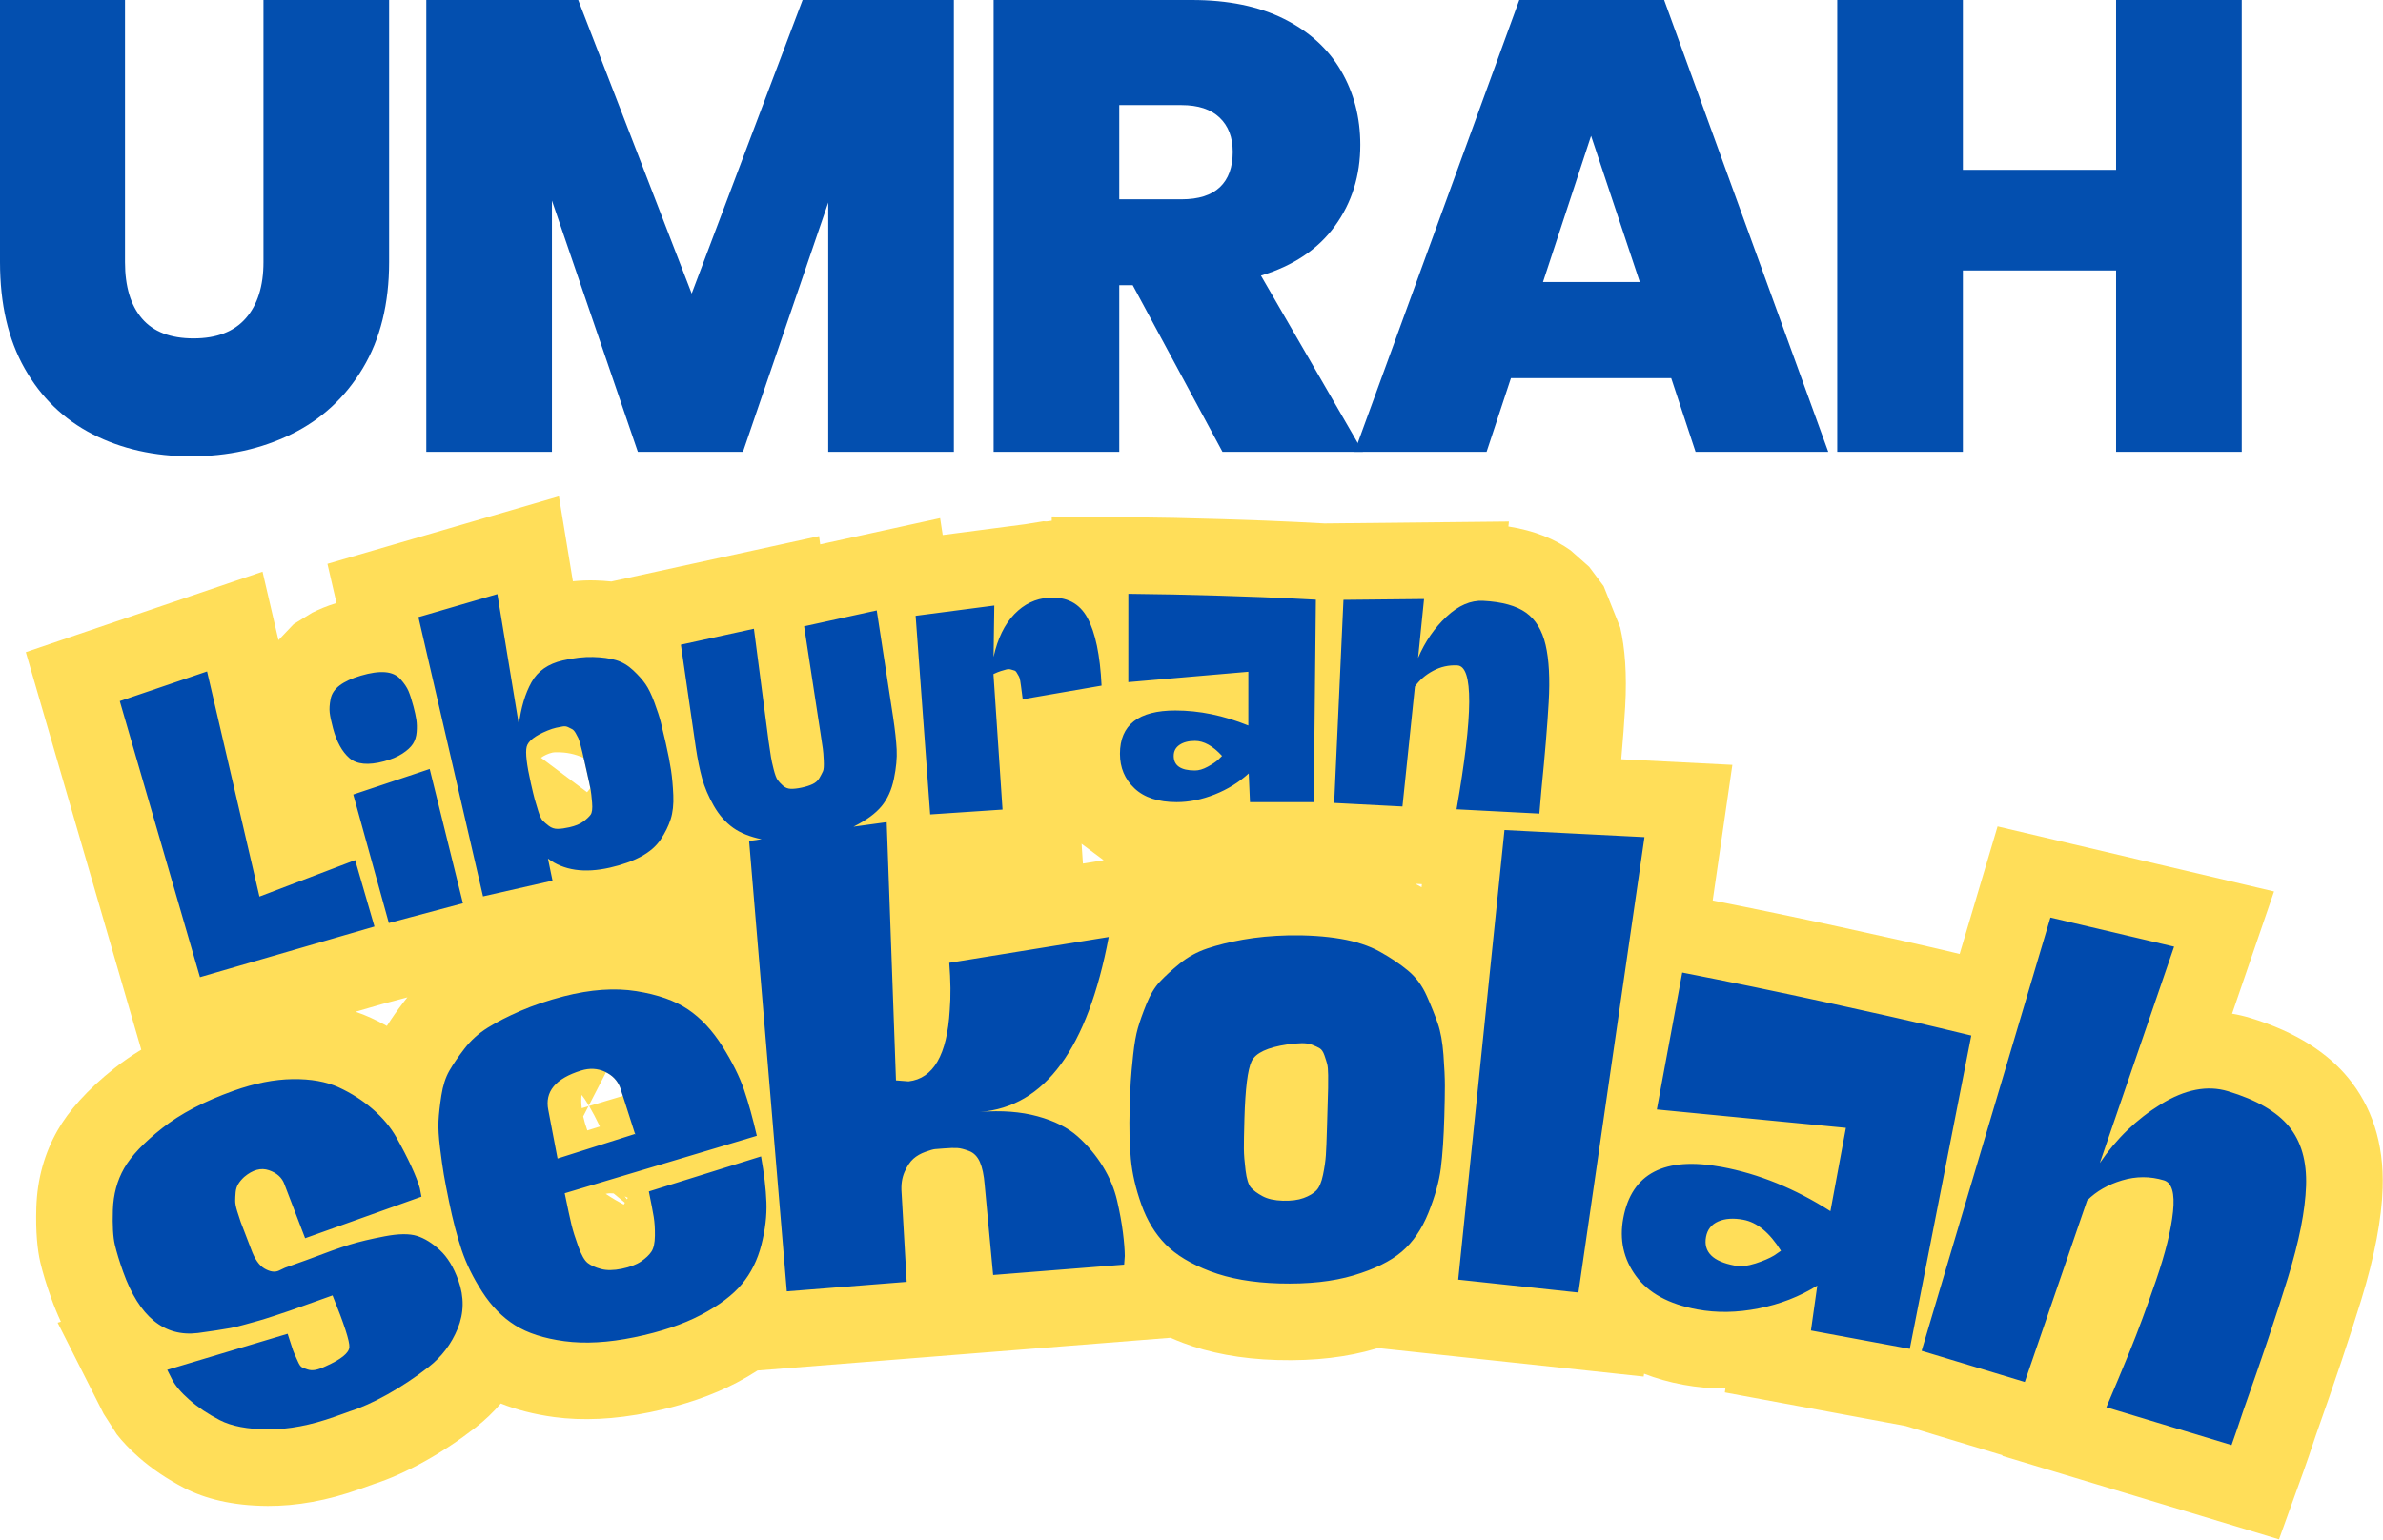
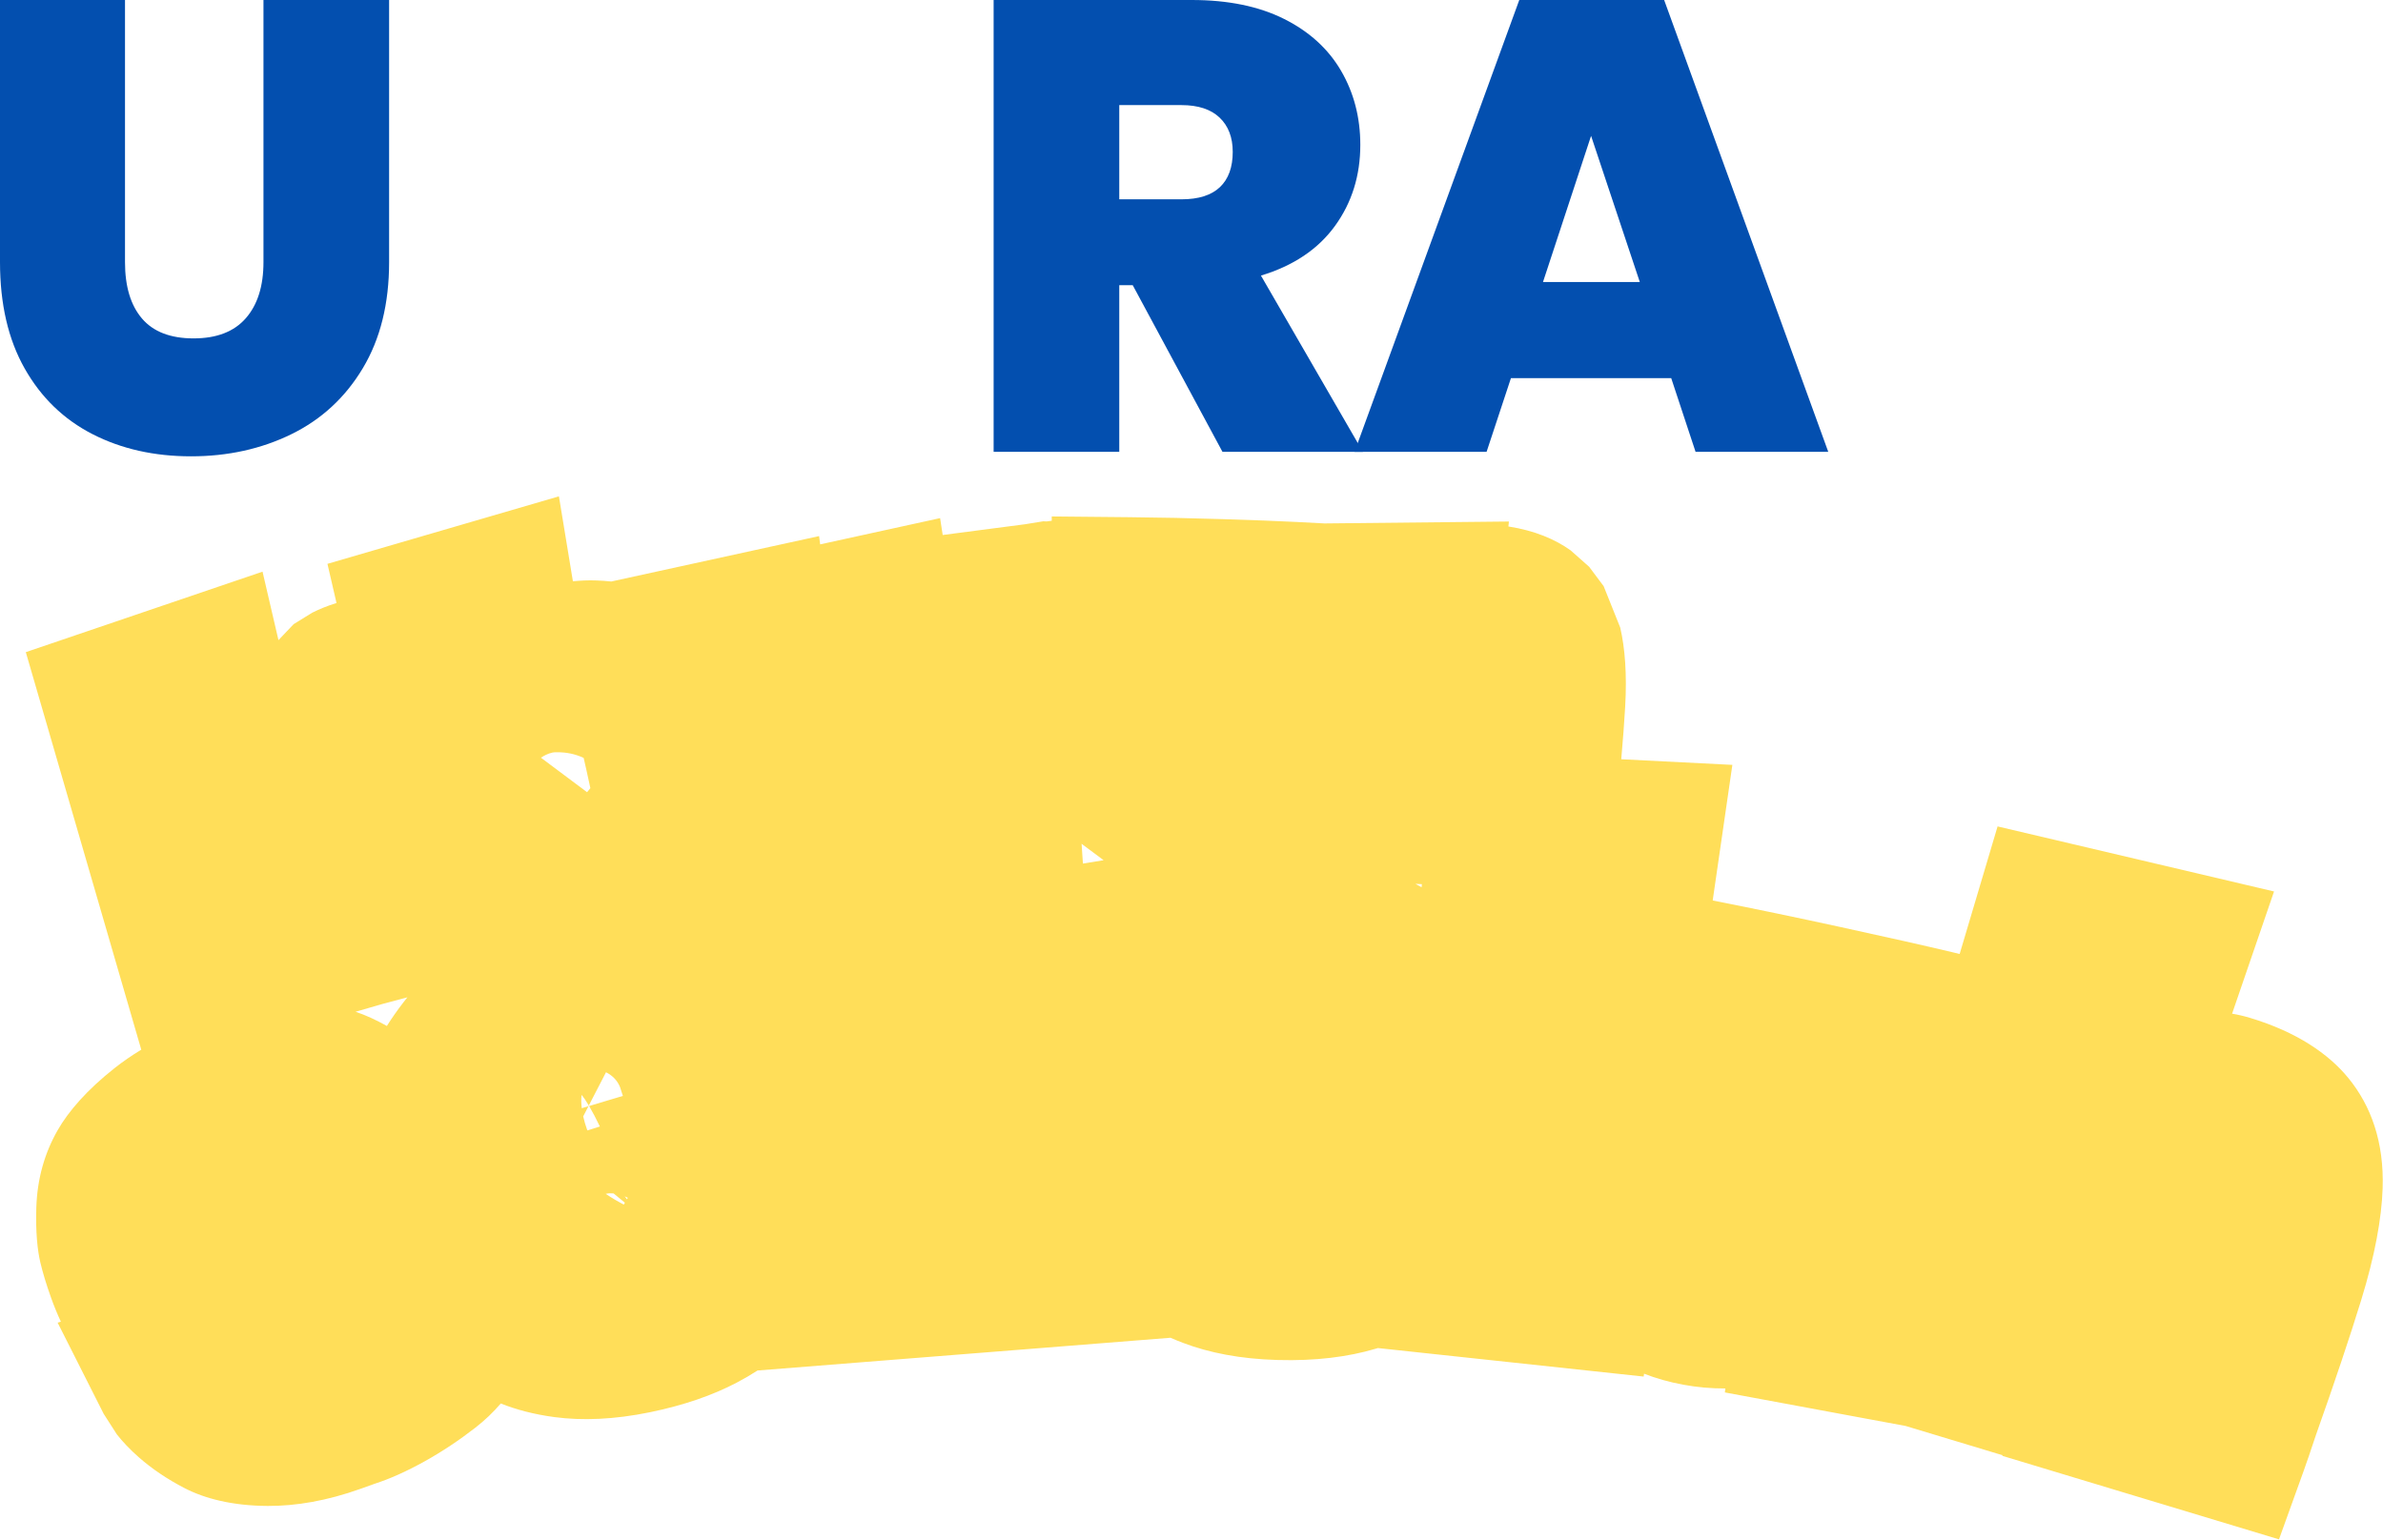
<svg xmlns="http://www.w3.org/2000/svg" width="100%" height="100%" viewBox="0 0 2871 1856" version="1.1" xml:space="preserve" style="fill-rule:evenodd;clip-rule:evenodd;stroke-linejoin:round;stroke-miterlimit:2;">
  <g id="XXXXX">
    <path d="M150.603,-0l-0,315.879c-0,29.348 6.822,52.003 20.466,67.965c13.644,15.961 34.368,23.941 62.172,23.941c27.803,0 48.785,-8.109 62.944,-24.328c14.159,-16.218 21.239,-38.744 21.239,-67.578l-0,-315.879l151.375,-0l-0,315.879c-0,49.944 -10.555,92.55 -31.665,127.819c-21.11,35.27 -49.815,61.786 -86.114,79.549c-36.299,17.764 -76.589,26.646 -120.868,26.646c-44.28,-0 -83.797,-8.882 -118.552,-26.646c-34.754,-17.763 -62.043,-44.151 -81.866,-79.162c-19.823,-35.012 -29.734,-77.747 -29.734,-128.206l-0,-315.879l150.603,-0Z" style="fill:#034faf;fill-rule:nonzero;" />
-     <path d="M1149.21,-0l-0,544.486l-151.375,0l-0,-300.433l-102.719,300.433l-126.661,0l-103.491,-302.75l0,302.75l-151.374,0l-0,-544.486l183.04,-0l136.7,353.723l133.612,-353.723l182.268,-0Z" style="fill:#034faf;fill-rule:nonzero;" />
    <path d="M1472.82,544.486l-108.125,-200.803l-16.218,-0l-0,200.803l-151.375,0l-0,-544.486l238.647,-0c43.765,-0 80.836,7.594 111.214,22.783c30.378,15.189 53.29,36.042 68.737,62.558c15.446,26.517 23.169,56.251 23.169,89.204c0,37.071 -10.169,69.637 -30.506,97.698c-20.338,28.061 -50.072,48.013 -89.203,59.855l122.799,212.388l-169.139,0Zm-124.343,-304.294l74.915,-0c20.595,-0 36.041,-4.892 46.339,-14.674c10.298,-9.783 15.446,-23.942 15.446,-42.478c0,-17.506 -5.277,-31.279 -15.832,-41.319c-10.555,-10.04 -25.873,-15.06 -45.953,-15.06l-74.915,-0l-0,113.531Z" style="fill:#034faf;fill-rule:nonzero;" />
    <path d="M2013.44,455.669l-193.08,0l-29.348,88.817l-159.098,0l198.486,-544.486l174.545,-0l197.714,544.486l-159.871,0l-29.348,-88.817Zm-37.844,-115.848l-58.696,-176.089l-57.924,176.089l116.62,0Z" style="fill:#034faf;fill-rule:nonzero;" />
-     <path d="M2700.81,-0l-0,544.486l-151.375,0l0,-218.567l-184.585,0l0,218.567l-151.375,0l0,-544.486l151.375,-0l0,204.665l184.585,0l0,-204.665l151.375,-0Z" style="fill:#034faf;fill-rule:nonzero;" />
  </g>
  <path d="M335.47,771.426l18.282,-19.245l22.343,-13.808c8.373,-4.227 18.093,-8.213 29.314,-11.725l-10.911,-47.169l278.874,-81.337l16.839,102.337c9.344,-0.925 18.226,-1.244 26.638,-1.027c6.903,0.177 13.438,0.625 19.611,1.303l250.362,-54.714l1.303,9.978l144.499,-31.635l3.118,20.34l99.167,-12.951l22.137,-3.578l3.779,0.194l6.309,-0.824l0.002,-5.189l93.153,0.892c36.808,0.353 74.383,1.131 112.725,2.336c38.45,1.208 67.758,2.334 87.963,3.368l34.708,1.806l222.218,-2.296l-0.605,5.97c31.95,4.956 56.569,15.647 74.848,28.704l22.416,19.853l17.473,23.336l19.972,49.888c5.681,24.366 8.233,56.116 5.969,95.347c-1.064,18.431 -2.635,39.559 -4.722,63.373l133.872,6.779l-23.693,163.393c50.478,9.985 101.793,20.661 153.943,32.028c58.818,12.819 103.592,22.903 134.365,30.248l9.223,2.21l45.685,-153.716l333.07,78.391l-50.538,147.263c7.323,1.231 14.539,2.935 21.643,5.08c56.07,16.93 94.311,43.057 118.308,72.346c27.534,33.608 43.275,77.397 41.424,133.103c-1.203,36.186 -9.384,81.256 -25.929,134.941c-13.851,44.939 -31.994,99.059 -54.452,162.329c-6.334,19.083 -11.275,33.519 -14.805,43.316l-29.684,82.385l-333.367,-100.662l0.313,-0.733l-116.788,-35.264l-217.781,-40.418l0.672,-4.763c-17.36,0.063 -34.286,-1.475 -50.776,-4.536c-17.218,-3.195 -32.929,-7.663 -47.224,-13.245l-0.497,3.428l-320.208,-34.354c-0.925,0.284 -1.854,0.566 -2.79,0.845c-33.144,9.887 -72.695,14.839 -117.685,13.55l-1.117,-0.032c-43.917,-1.258 -81.617,-8.584 -113.335,-20.661c-5.137,-1.956 -10.101,-3.993 -14.894,-6.104l-497.554,39.46c-7.794,5.044 -16.199,9.957 -25.242,14.704c-28.586,15.004 -63.32,27.183 -104.509,35.623c-43.041,8.821 -81.417,10.312 -115.057,5.81c-24.482,-3.277 -45.922,-8.943 -64.521,-16.397c-9.034,10.587 -19.238,20.305 -30.614,29.15c-19.815,15.407 -40.15,28.89 -60.977,40.496c-22.442,12.506 -42.606,21.354 -60.208,27.056l-17.183,6.141c-40.119,14.339 -77.484,20.822 -111.875,20.632c-42.687,-0.235 -75.758,-8.864 -100.11,-21.462c-21.287,-11.012 -39.521,-23.462 -54.938,-36.995c-11.004,-9.66 -19.793,-19.027 -26.675,-27.804l-15.892,-24.794l-55.444,-109.797l3.931,-1.177c-4.232,-9.033 -8.199,-18.696 -11.886,-29.011c-5.771,-16.147 -10.002,-30.29 -12.865,-42.377c-3.478,-14.68 -5.79,-36.717 -4.845,-66.247c1.112,-34.705 10.004,-65.636 25.671,-93.067c12.912,-22.608 35.014,-48.371 68.766,-74.999c9.717,-7.667 20.376,-15.047 32.001,-22.094l-139.107,-479.053l285.201,-96.997l19.193,82.525Zm416.019,680.231l1.375,-2.299l-13.578,-11.172c-2.689,-0.31 -5.597,-0.309 -8.737,0.335c-0.263,0.054 -0.521,0.114 -0.775,0.178c7.997,5.368 15.582,9.713 21.715,12.958Zm578.147,-415.034l-26.113,-19.449l-0.452,-0.52l1.606,24.012l24.959,-4.043Zm-863.531,199.746c5.595,-8.958 12.421,-18.75 20.577,-29.307c1.359,-1.76 2.746,-3.494 4.16,-5.203l-31.5,8.399l-30.965,8.992c6.396,2.147 12.5,4.572 18.316,7.245c6.659,3.061 13.129,6.353 19.412,9.874Zm1246.96,-170.86l-7.755,-0.402c0.746,0.403 1.487,0.809 2.222,1.218c1.738,0.969 3.455,1.942 5.148,2.921l0.385,-3.737Zm-1003.32,267.325l40.677,-12.17l-3.303,-10.32c-3.176,-8.025 -8.85,-14.088 -17.023,-18.189l-20.704,40.083c0.117,0.198 0.235,0.396 0.353,0.596Zm-0.781,0.234l-6.345,12.283c1.241,5.558 2.937,11.219 4.976,16.897l15.125,-4.727c-4.444,-9.203 -8.843,-17.677 -12.975,-24.687l-0.781,0.234Zm0.428,-0.83c-3.101,-5.216 -6.046,-9.59 -8.742,-12.809c-0.544,5.127 -0.421,10.508 0.251,16.051l8.063,-2.412l0.428,-0.83Zm-6.21,-418.898c-9.91,-4.637 -20.624,-6.918 -32.151,-6.816c-1.471,0.014 -3.282,-0.128 -5.355,0.342c-5.755,1.304 -10.248,3.731 -13.966,6.221l55.581,41.579c0.245,-0.308 0.485,-0.603 0.722,-0.881c1.145,-1.34 2.221,-2.691 3.233,-4.051c-0.754,-3.876 -2.267,-10.826 -4.54,-20.853l-3.524,-15.541Zm52.153,531.897l1.061,-1.775c-1.167,-0.639 -2.406,-1.246 -3.726,-1.798c0.923,1.249 1.813,2.442 2.665,3.573Z" style="fill:#ffde59;" />
-   <path d="M917.588,1011.34c-14.081,-2.963 -25.449,-7.51 -34.105,-13.642c-9.272,-6.568 -17.116,-15.466 -23.53,-26.692c-6.414,-11.225 -11.099,-22.202 -14.054,-32.929c-2.956,-10.727 -5.496,-23.208 -7.622,-37.443l-17.966,-123.722l87.998,-19.231l17.611,134.943l2.892,19.367c0.543,3.641 1.628,8.64 3.254,14.997c1.626,6.357 3.191,10.607 4.696,12.752c1.505,2.144 3.626,4.45 6.363,6.918c2.738,2.468 5.894,3.773 9.469,3.916c3.575,0.144 7.986,-0.346 13.234,-1.468c5.247,-1.122 9.688,-2.546 13.322,-4.273c3.634,-1.728 6.387,-4.254 8.26,-7.579c1.872,-3.326 3.252,-5.985 4.139,-7.979c0.887,-1.994 1.179,-6.268 0.877,-12.823c-0.302,-6.554 -0.675,-11.321 -1.12,-14.3l-2.817,-18.87l-19.701,-128.54l87.502,-19.157l19.7,128.54c2.323,15.559 3.754,28.545 4.294,38.955c0.539,10.411 -0.57,22.253 -3.326,35.525c-2.757,13.272 -7.717,24.25 -14.881,32.934c-7.164,8.685 -18.143,16.754 -32.936,24.209c-0.304,0.153 -0.61,0.305 -0.916,0.457l40.047,-5.479l11.182,311.215l15.182,1.179c29.906,-3.431 46.435,-32.008 49.586,-85.73c1.337,-16.519 1.15,-35.564 -0.561,-57.135l192.1,-31.118c-25.345,134.369 -76.951,204.641 -154.817,210.816c25.78,-2.044 48.816,-0.298 69.109,5.24c20.293,5.538 36.423,13.657 48.39,24.355c11.966,10.699 22.054,22.737 30.262,36.116c8.209,13.379 13.929,27.088 17.16,41.127c3.231,14.038 5.568,26.824 7.013,38.357c1.444,11.533 2.195,21.003 2.253,28.411l-0.765,10.384l-157.838,12.518l-10.215,-108.783c-0.918,-11.574 -2.832,-20.688 -5.742,-27.34c-2.91,-6.651 -7.232,-11.074 -12.965,-13.266c-5.733,-2.193 -10.462,-3.406 -14.186,-3.64c-3.725,-0.234 -9.27,-0.059 -16.636,0.525l-10.259,0.814c-2.105,0.167 -5.988,1.269 -11.65,3.306c-5.662,2.038 -10.473,4.802 -14.432,8.292c-3.958,3.491 -7.508,8.802 -10.648,15.934c-3.141,7.131 -4.335,15.432 -3.584,24.903l6.144,107.517l-144.421,11.454l-45.429,-542.774l15.083,-2.063Zm-668.115,-202.223l63.101,271.32l115.331,-43.946l23.242,80.039l-210.225,61.046l-96.608,-332.695l105.159,-35.764Zm218.995,303.188l-42.85,-154.854l92.078,-30.788l40.036,161.84l-89.264,23.802Zm-5.721,-194.893c-19.081,5.088 -33.026,3.783 -41.834,-3.914c-8.807,-7.698 -15.367,-19.632 -19.679,-35.803c-2.156,-8.086 -3.493,-14.398 -4.01,-18.937c-0.518,-4.538 -0.156,-10.004 1.084,-16.397c1.24,-6.393 4.889,-11.87 10.948,-16.43c6.059,-4.56 14.543,-8.468 25.453,-11.723c11.557,-3.428 21.319,-4.819 29.286,-4.172c7.967,0.647 14.182,3.494 18.645,8.539c4.463,5.045 7.622,9.746 9.476,14.101c1.854,4.356 3.859,10.576 6.015,18.662c1.639,6.145 2.797,11.465 3.477,15.961c0.679,4.495 0.797,9.487 0.355,14.974c-0.442,5.487 -1.952,10.22 -4.528,14.198c-2.577,3.978 -6.819,7.881 -12.727,11.708c-5.908,3.827 -13.228,6.904 -21.961,9.233Zm215.336,-121.556c13.384,-3.035 25.514,-4.412 36.389,-4.132c10.875,0.28 20.084,1.539 27.627,3.776c7.543,2.236 14.477,6.328 20.801,12.273c6.325,5.945 11.277,11.515 14.857,16.71c3.581,5.194 7.134,12.54 10.66,22.037c3.526,9.497 6.074,17.328 7.643,23.494c1.569,6.165 3.575,14.634 6.018,25.406c2.886,12.731 5.002,23.578 6.347,32.54c1.346,8.961 2.26,19.051 2.744,30.267c0.484,11.217 -0.582,20.897 -3.198,29.04c-2.615,8.144 -6.61,16.258 -11.985,24.341c-5.375,8.083 -13.261,14.933 -23.656,20.55c-10.396,5.618 -22.939,10.092 -37.629,13.422c-30.685,6.957 -55.534,3.324 -74.546,-10.899l5.505,26.552l-83.731,18.984l-77.848,-336.55l95.13,-27.746l25.889,157.33c2.562,-20.488 7.627,-37.51 15.193,-51.066c7.566,-13.556 20.163,-22.333 37.79,-26.329Zm7.996,201.028c7.181,-1.628 12.754,-3.921 16.716,-6.879c3.963,-2.958 6.865,-5.675 8.706,-8.151c1.841,-2.477 2.456,-7.336 1.844,-14.576c-0.612,-7.241 -1.206,-12.511 -1.783,-15.813c-0.577,-3.301 -2.198,-10.828 -4.862,-22.58l-5.051,-22.279c-0.482,-2.122 -1.248,-5.123 -2.299,-9.003c-1.051,-3.88 -1.925,-6.6 -2.622,-8.158c-0.696,-1.558 -1.749,-3.55 -3.157,-5.977c-1.408,-2.426 -2.794,-4 -4.159,-4.72c-1.365,-0.72 -3.011,-1.548 -4.939,-2.484c-1.928,-0.935 -4.054,-1.226 -6.376,-0.871c-2.322,0.355 -5.033,0.884 -8.134,1.587c-3.102,0.703 -6.537,1.825 -10.306,3.366c-15.077,6.164 -23.463,12.699 -25.158,19.604c-1.695,6.906 0.011,21.62 5.118,44.145c2.072,9.14 3.597,15.487 4.574,19.041c0.978,3.553 2.396,8.294 4.255,14.222c1.858,5.929 3.681,9.806 5.468,11.631c1.787,1.826 4.237,3.93 7.352,6.313c3.114,2.383 6.641,3.557 10.58,3.522c3.939,-0.035 8.683,-0.682 14.233,-1.94Zm641.073,-170.666l-95.014,16.418c-0.111,-1.669 -0.463,-4.414 -1.054,-8.232c-0.59,-3.818 -0.931,-6.396 -1.02,-7.731c-0.089,-1.336 -0.396,-3.413 -0.92,-6.229c-0.524,-2.816 -1.064,-4.625 -1.621,-5.427c-0.556,-0.801 -1.314,-2.092 -2.272,-3.874c-0.957,-1.781 -1.948,-2.805 -2.973,-3.072c-1.024,-0.266 -2.393,-0.678 -4.108,-1.234c-1.714,-0.557 -3.562,-0.601 -5.544,-0.133c-1.981,0.468 -4.286,1.126 -6.913,1.972c-2.627,0.847 -5.566,2.05 -8.816,3.609l10.922,163.314l-87.167,5.83l-17.519,-239.36l94.781,-12.378l-0.888,61.954c4.894,-22.133 13.223,-39.296 24.987,-51.488c11.765,-12.193 25.496,-18.815 41.193,-19.864c21.708,-1.452 37.346,6.643 46.912,24.287c9.567,17.643 15.245,44.856 17.034,81.638Zm32.22,-4.209l0.034,-106.442c36.149,0.346 73.052,1.111 110.708,2.294c37.656,1.184 66.358,2.281 86.106,3.291l29.121,1.516l-2.588,244.011l-76.818,-0.024l-1.496,-34.644c-11.718,10.707 -25.361,19.155 -40.928,25.342c-15.566,6.188 -30.881,9.279 -45.943,9.274c-22.092,-0.007 -38.994,-5.535 -50.705,-16.585c-11.712,-11.049 -17.565,-24.942 -17.56,-41.678c0.011,-34.811 22.275,-52.21 66.794,-52.196c28.786,0.009 58.072,6.044 87.858,18.103l0.021,-64.769l-144.604,12.507Zm80.3,106.467c4.686,0.001 9.791,-1.503 15.315,-4.514c5.523,-3.011 9.792,-5.855 12.805,-8.532l4.521,-4.517c-11.042,-12.053 -21.919,-18.082 -32.63,-18.085c-7.699,-0.003 -13.892,1.585 -18.579,4.764c-4.687,3.178 -7.031,7.612 -7.033,13.303c-0.004,11.715 8.53,17.575 25.601,17.581Zm347.274,-204.445c22.73,1.178 39.913,5.922 51.549,14.234c11.636,8.312 19.51,21.289 23.624,38.931c4.113,17.642 5.35,40.665 3.711,69.07c-1.639,28.404 -4.544,63.447 -8.715,105.127c-0.992,12.685 -1.828,22.362 -2.509,29.03l-99.781,-5.17c20.015,-114.597 20.328,-172.398 0.94,-173.402c-10.362,-0.537 -20.111,1.639 -29.247,6.529c-9.135,4.889 -16.418,11.215 -21.847,18.978l-15.029,144.518l-82.232,-4.26l11.173,-244.767l97.084,-1.003l-7.198,71.019c8.393,-19.676 19.81,-36.262 34.251,-49.758c14.442,-13.497 29.183,-19.855 44.226,-19.076Zm-1484.41,781.289c4.263,11.927 9.732,19.781 16.408,23.56c6.675,3.78 12.409,4.533 17.201,2.26l7.188,-3.41l26.092,-9.326c23.181,-8.845 40.452,-15.018 51.812,-18.517c11.359,-3.5 25.435,-6.849 42.227,-10.049c16.792,-3.199 29.768,-3.353 38.928,-0.461c9.16,2.891 18.339,8.578 27.536,17.061c9.197,8.483 16.638,20.676 22.322,36.58c7.105,19.879 6.852,39.166 -0.759,57.86c-7.611,18.693 -19.421,34.264 -35.429,46.711c-16.009,12.447 -32.426,23.359 -49.252,32.736c-16.826,9.376 -31.788,16.125 -44.887,20.246l-18.638,6.661c-28.825,10.303 -55.592,15.386 -80.302,15.25c-24.709,-0.137 -44.112,-3.851 -58.208,-11.143c-14.096,-7.293 -26.249,-15.42 -36.458,-24.382c-10.209,-8.962 -17.231,-17.241 -21.067,-24.837l-5.754,-11.395l145.051,-43.436c1.066,2.982 2.452,7.251 4.157,12.807c1.705,5.555 3.082,9.407 4.13,11.555c1.048,2.147 2.406,5.165 4.076,9.052c1.669,3.887 3.347,6.23 5.034,7.028c1.687,0.798 3.959,1.668 6.817,2.608c2.858,0.94 5.991,1.081 9.399,0.424c3.408,-0.658 7.509,-2.123 12.301,-4.397c18.352,-8.24 27.83,-15.831 28.432,-22.772c0.602,-6.941 -6.149,-27.788 -20.251,-62.541l-51.066,18.251c-2.733,0.977 -8.866,3.029 -18.397,6.155c-9.532,3.126 -15.833,5.098 -18.904,5.916c-3.071,0.817 -8.422,2.309 -16.055,4.477c-7.632,2.167 -13.818,3.677 -18.557,4.53c-4.74,0.854 -10.562,1.814 -17.467,2.88c-6.905,1.067 -14.103,2.098 -21.593,3.094c-40.791,5.051 -70.867,-19.51 -90.229,-73.681c-4.44,-12.425 -7.762,-23.288 -9.966,-32.589c-2.203,-9.301 -3.005,-23.307 -2.406,-42.016c0.599,-18.71 5.122,-35.459 13.568,-50.248c8.446,-14.789 23.708,-30.892 45.787,-48.311c22.078,-17.419 50.76,-32.435 86.046,-45.046c25.347,-9.059 49.034,-13.742 71.063,-14.049c22.029,-0.307 40.589,3.008 55.679,9.945c15.09,6.937 28.716,15.659 40.878,26.165c12.162,10.505 21.715,21.944 28.658,34.315c6.944,12.371 12.867,23.845 17.768,34.424c4.902,10.578 8.348,19.435 10.338,26.571l1.973,10.224l-140.151,50.091l-24.938,-65.07c-2.842,-7.952 -9.056,-13.577 -18.643,-16.877c-9.586,-3.299 -19.544,-0.581 -29.873,8.155c-2.946,2.734 -5.306,5.54 -7.081,8.416c-1.774,2.876 -2.829,6.195 -3.166,9.959c-0.336,3.763 -0.513,7.189 -0.53,10.278c-0.017,3.088 0.783,7.286 2.399,12.594c1.617,5.307 3.047,9.7 4.29,13.179c1.244,3.479 3.233,8.653 5.968,15.522c2.736,6.869 4.903,12.54 6.501,17.013Zm421.552,23.899c6.84,1.83 15.172,1.739 24.996,-0.274c9.823,-2.013 17.573,-4.948 23.247,-8.805c5.675,-3.856 9.848,-7.809 12.52,-11.859c2.672,-4.049 4.065,-10.395 4.18,-19.039c0.114,-8.643 -0.362,-16.223 -1.428,-22.739c-1.066,-6.516 -3.029,-16.753 -5.89,-30.713l135.187,-42.25c3.722,20.787 5.879,39.201 6.472,55.242c0.594,16.041 -1.421,33.155 -6.045,51.342c-4.623,18.188 -12.441,33.932 -23.453,47.233c-11.013,13.301 -27.463,25.696 -49.352,37.185c-21.889,11.49 -48.604,20.466 -80.143,26.929c-31.539,6.463 -59.633,8.045 -84.283,4.746c-24.651,-3.299 -44.554,-9.725 -59.712,-19.28c-15.157,-9.554 -28.262,-22.896 -39.315,-40.026c-11.053,-17.13 -19.361,-34.014 -24.926,-50.652c-5.564,-16.638 -10.625,-36.074 -15.181,-58.306c-2.861,-13.96 -4.956,-24.844 -6.287,-32.653c-1.331,-7.808 -2.83,-18.411 -4.498,-31.807c-1.668,-13.396 -2.289,-24.313 -1.863,-32.751c0.426,-8.438 1.568,-18.639 3.426,-30.603c1.858,-11.963 5.072,-21.915 9.64,-29.855c4.569,-7.94 10.685,-16.871 18.349,-26.792c7.665,-9.921 16.992,-18.297 27.984,-25.129c10.991,-6.832 24.156,-13.57 39.495,-20.216c15.34,-6.645 32.727,-12.498 52.162,-17.558c32.256,-8.226 61.331,-10.279 87.227,-6.158c25.897,4.122 46.659,11.45 62.286,21.985c15.628,10.536 29.439,25.35 41.432,44.442c11.994,19.092 20.694,36.569 26.099,52.432c5.406,15.862 10.539,34.34 15.401,55.432l-231.476,69.255c3.708,18.097 6.433,30.737 8.175,37.923c1.742,7.185 4.475,15.919 8.198,26.2c3.723,10.281 7.506,16.914 11.35,19.897c3.844,2.984 9.186,5.391 16.026,7.222Zm40.995,-162.752l0.159,0.776l0.616,-0.935l-0.775,0.159Zm-0,0l-17.965,-56.119c-3.353,-8.472 -9.489,-14.757 -18.41,-18.855c-8.921,-4.098 -18.446,-4.57 -28.575,-1.417c-30.903,9.565 -44.077,25.464 -39.521,47.697l10.985,57.549l0.159,0.776l93.327,-29.631Zm776.004,180.14c-32.182,-0.921 -59.893,-5.807 -83.136,-14.657c-23.242,-8.85 -41.148,-19.659 -53.718,-32.427c-12.57,-12.768 -22.276,-28.754 -29.118,-47.957c-6.842,-19.204 -11.068,-37.541 -12.68,-55.011c-1.611,-17.47 -2.092,-37.548 -1.442,-60.233c0.408,-14.244 0.857,-25.319 1.348,-33.225c0.49,-7.906 1.456,-18.57 2.896,-31.992c1.441,-13.423 3.333,-24.193 5.678,-32.309c2.344,-8.117 5.789,-17.786 10.335,-29.008c4.545,-11.222 9.95,-20.175 16.213,-26.859c6.264,-6.685 14.26,-13.98 23.991,-21.885c9.73,-7.905 20.727,-13.926 32.989,-18.062c12.262,-4.137 26.62,-7.686 43.072,-10.646c16.453,-2.961 34.718,-4.682 54.796,-5.162c23.243,-0.391 44.191,1.002 62.843,4.176c18.653,3.174 34.476,8.38 47.469,15.616c12.992,7.236 24.259,14.818 33.799,22.748c9.541,7.929 17.039,18.044 22.495,30.344c5.455,12.3 9.89,23.383 13.303,33.249c3.414,9.865 5.692,22.47 6.837,37.815c1.144,15.345 1.712,27.769 1.704,37.272c-0.008,9.504 -0.232,21.906 -0.67,37.205c-0.71,24.795 -2.091,45.347 -4.142,61.657c-2.051,16.309 -7.057,34.381 -15.017,54.217c-7.961,19.835 -18.705,35.499 -32.234,46.992c-13.529,11.492 -32.809,20.972 -57.838,28.438c-25.03,7.467 -54.954,10.702 -89.773,9.704Zm-41.836,-198.404c-0.499,17.41 -0.714,29.547 -0.647,36.413c0.067,6.866 0.745,15.465 2.033,25.798c1.288,10.333 3.465,17.259 6.532,20.779c3.068,3.52 7.721,6.953 13.961,10.3c6.24,3.347 14.372,5.164 24.396,5.451c10.023,0.287 18.37,-0.794 25.04,-3.243c6.67,-2.449 11.773,-5.471 15.308,-9.065c3.535,-3.595 6.222,-9.854 8.062,-18.777c1.839,-8.923 2.989,-16.81 3.45,-23.661c0.46,-6.851 0.909,-17.926 1.347,-33.225l1.372,-47.876c0.113,-3.957 0.129,-9.104 0.046,-15.443c-0.082,-6.338 -0.481,-10.837 -1.197,-13.498c-0.716,-2.66 -1.804,-6.123 -3.266,-10.389c-1.462,-4.266 -3.361,-7.093 -5.697,-8.479c-2.336,-1.387 -5.332,-2.793 -8.987,-4.218c-3.655,-1.425 -7.993,-2.077 -13.012,-1.957c-5.019,0.121 -10.71,0.618 -17.071,1.491c-23.861,3.541 -38.177,10.258 -42.948,20.154c-4.772,9.895 -7.679,33.043 -8.722,69.445Zm257.575,193.859l55.74,-541.813l168.677,8.542l-79.581,548.809l-144.836,-15.538Zm239.292,-205.064l30.625,-165.015c55.947,10.92 112.941,22.705 170.982,35.356c58.041,12.65 102.225,22.595 132.552,29.833l44.713,10.714l-74.098,377.568l-119.092,-22.102l7.633,-54.141c-21.244,13.235 -44.822,22.413 -70.733,27.535c-25.911,5.121 -50.543,5.515 -73.894,1.182c-34.248,-6.356 -58.865,-19.782 -73.849,-40.277c-14.984,-20.495 -20.068,-43.715 -15.253,-69.661c10.016,-53.967 49.532,-74.547 118.548,-61.738c44.626,8.282 88.298,26.049 131.015,53.301l18.635,-100.41l-227.784,-22.145Zm93.915,188.129c7.265,1.349 15.612,0.482 25.041,-2.599c9.429,-3.081 16.864,-6.264 22.304,-9.549l8.306,-5.705c-13.657,-21.859 -28.789,-34.33 -45.394,-37.411c-11.935,-2.215 -21.993,-1.532 -30.172,2.049c-8.18,3.582 -13.089,9.783 -14.726,18.605c-3.37,18.162 8.177,29.699 34.641,34.61Zm594.116,-210.135c34.356,10.374 58.887,24.535 73.591,42.482c14.703,17.947 21.561,41.794 20.572,71.542c-0.988,29.748 -8.283,66.689 -21.885,110.822c-13.602,44.132 -31.454,97.319 -53.555,159.56c-6.15,18.541 -10.927,32.536 -14.331,41.983l-150.816,-45.54c9.391,-21.973 18.847,-44.616 28.367,-67.929c9.521,-23.313 19.985,-51.578 31.393,-84.795c11.409,-33.218 18.258,-60.921 20.547,-83.109c2.289,-22.188 -1.366,-34.732 -10.965,-37.63c-16.674,-5.035 -33.495,-5.014 -50.464,0.061c-16.969,5.075 -30.974,13.113 -42.014,24.114l-75.159,218.781l-124.29,-37.531l155.17,-522.101l149.015,35.072l-89.49,260.764c19.869,-29.284 44.366,-52.899 73.491,-70.843c29.125,-17.944 56.066,-23.179 80.823,-15.703Z" style="fill:#004aad;" />
</svg>